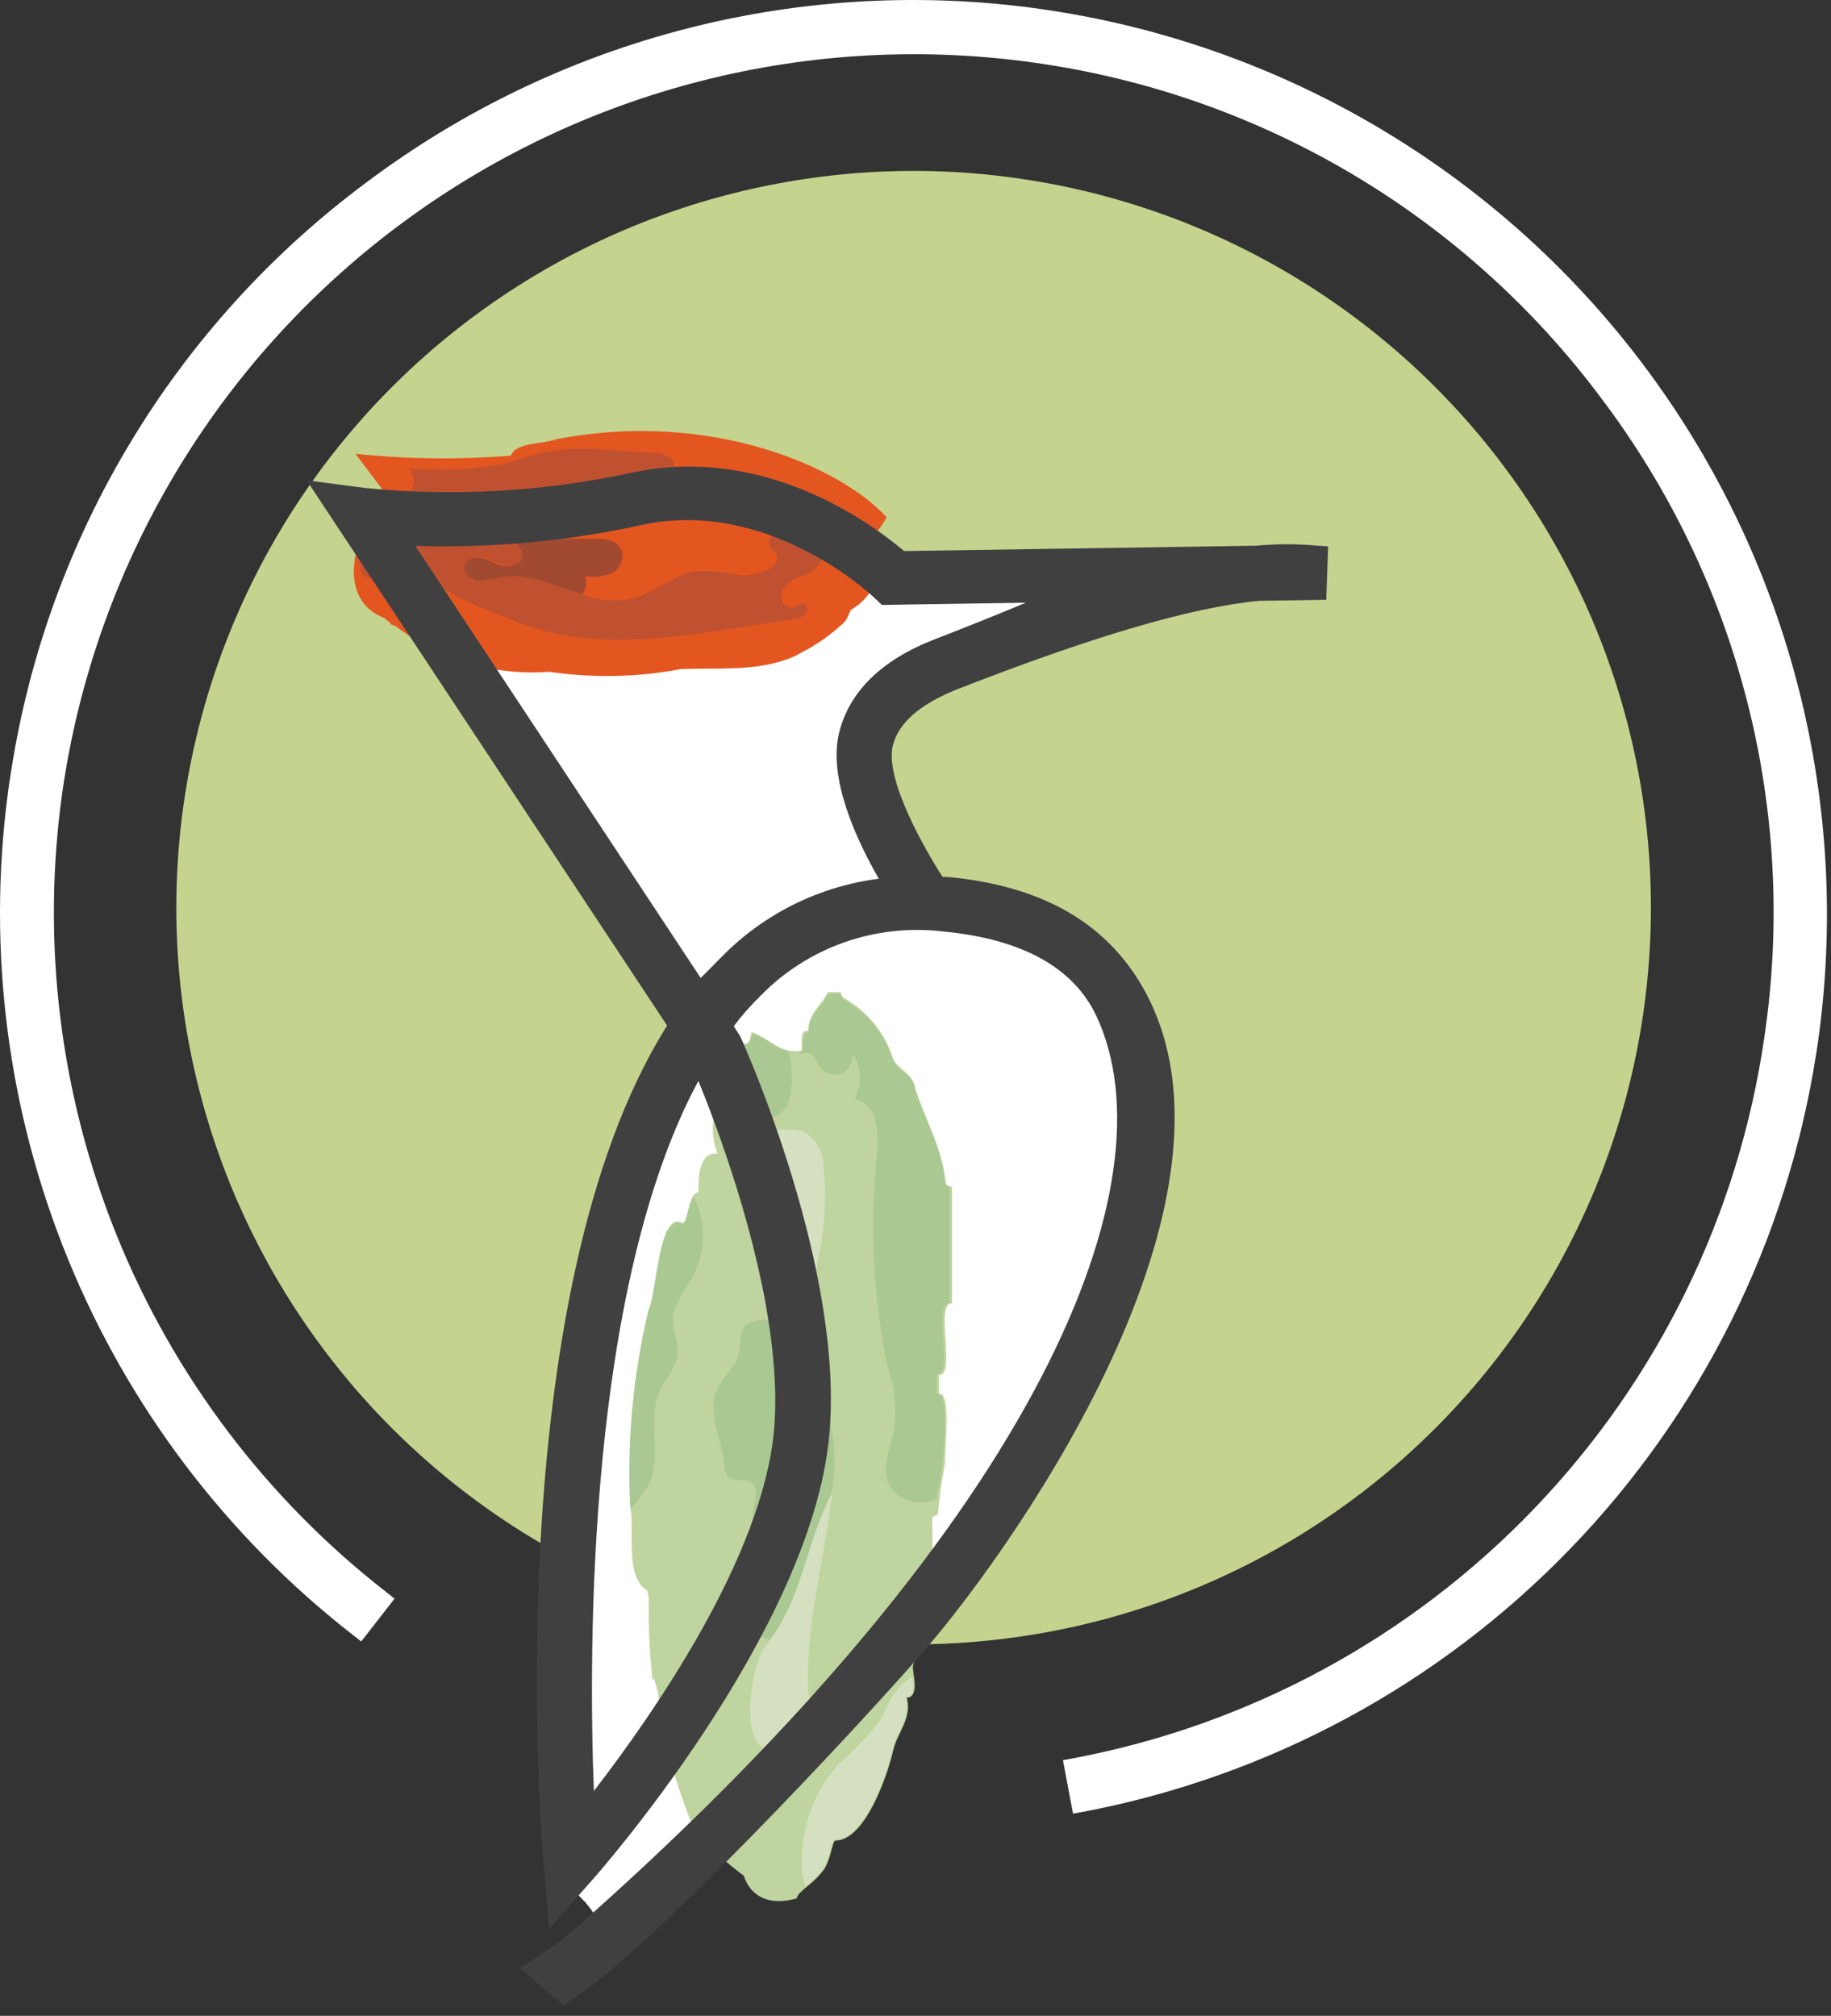
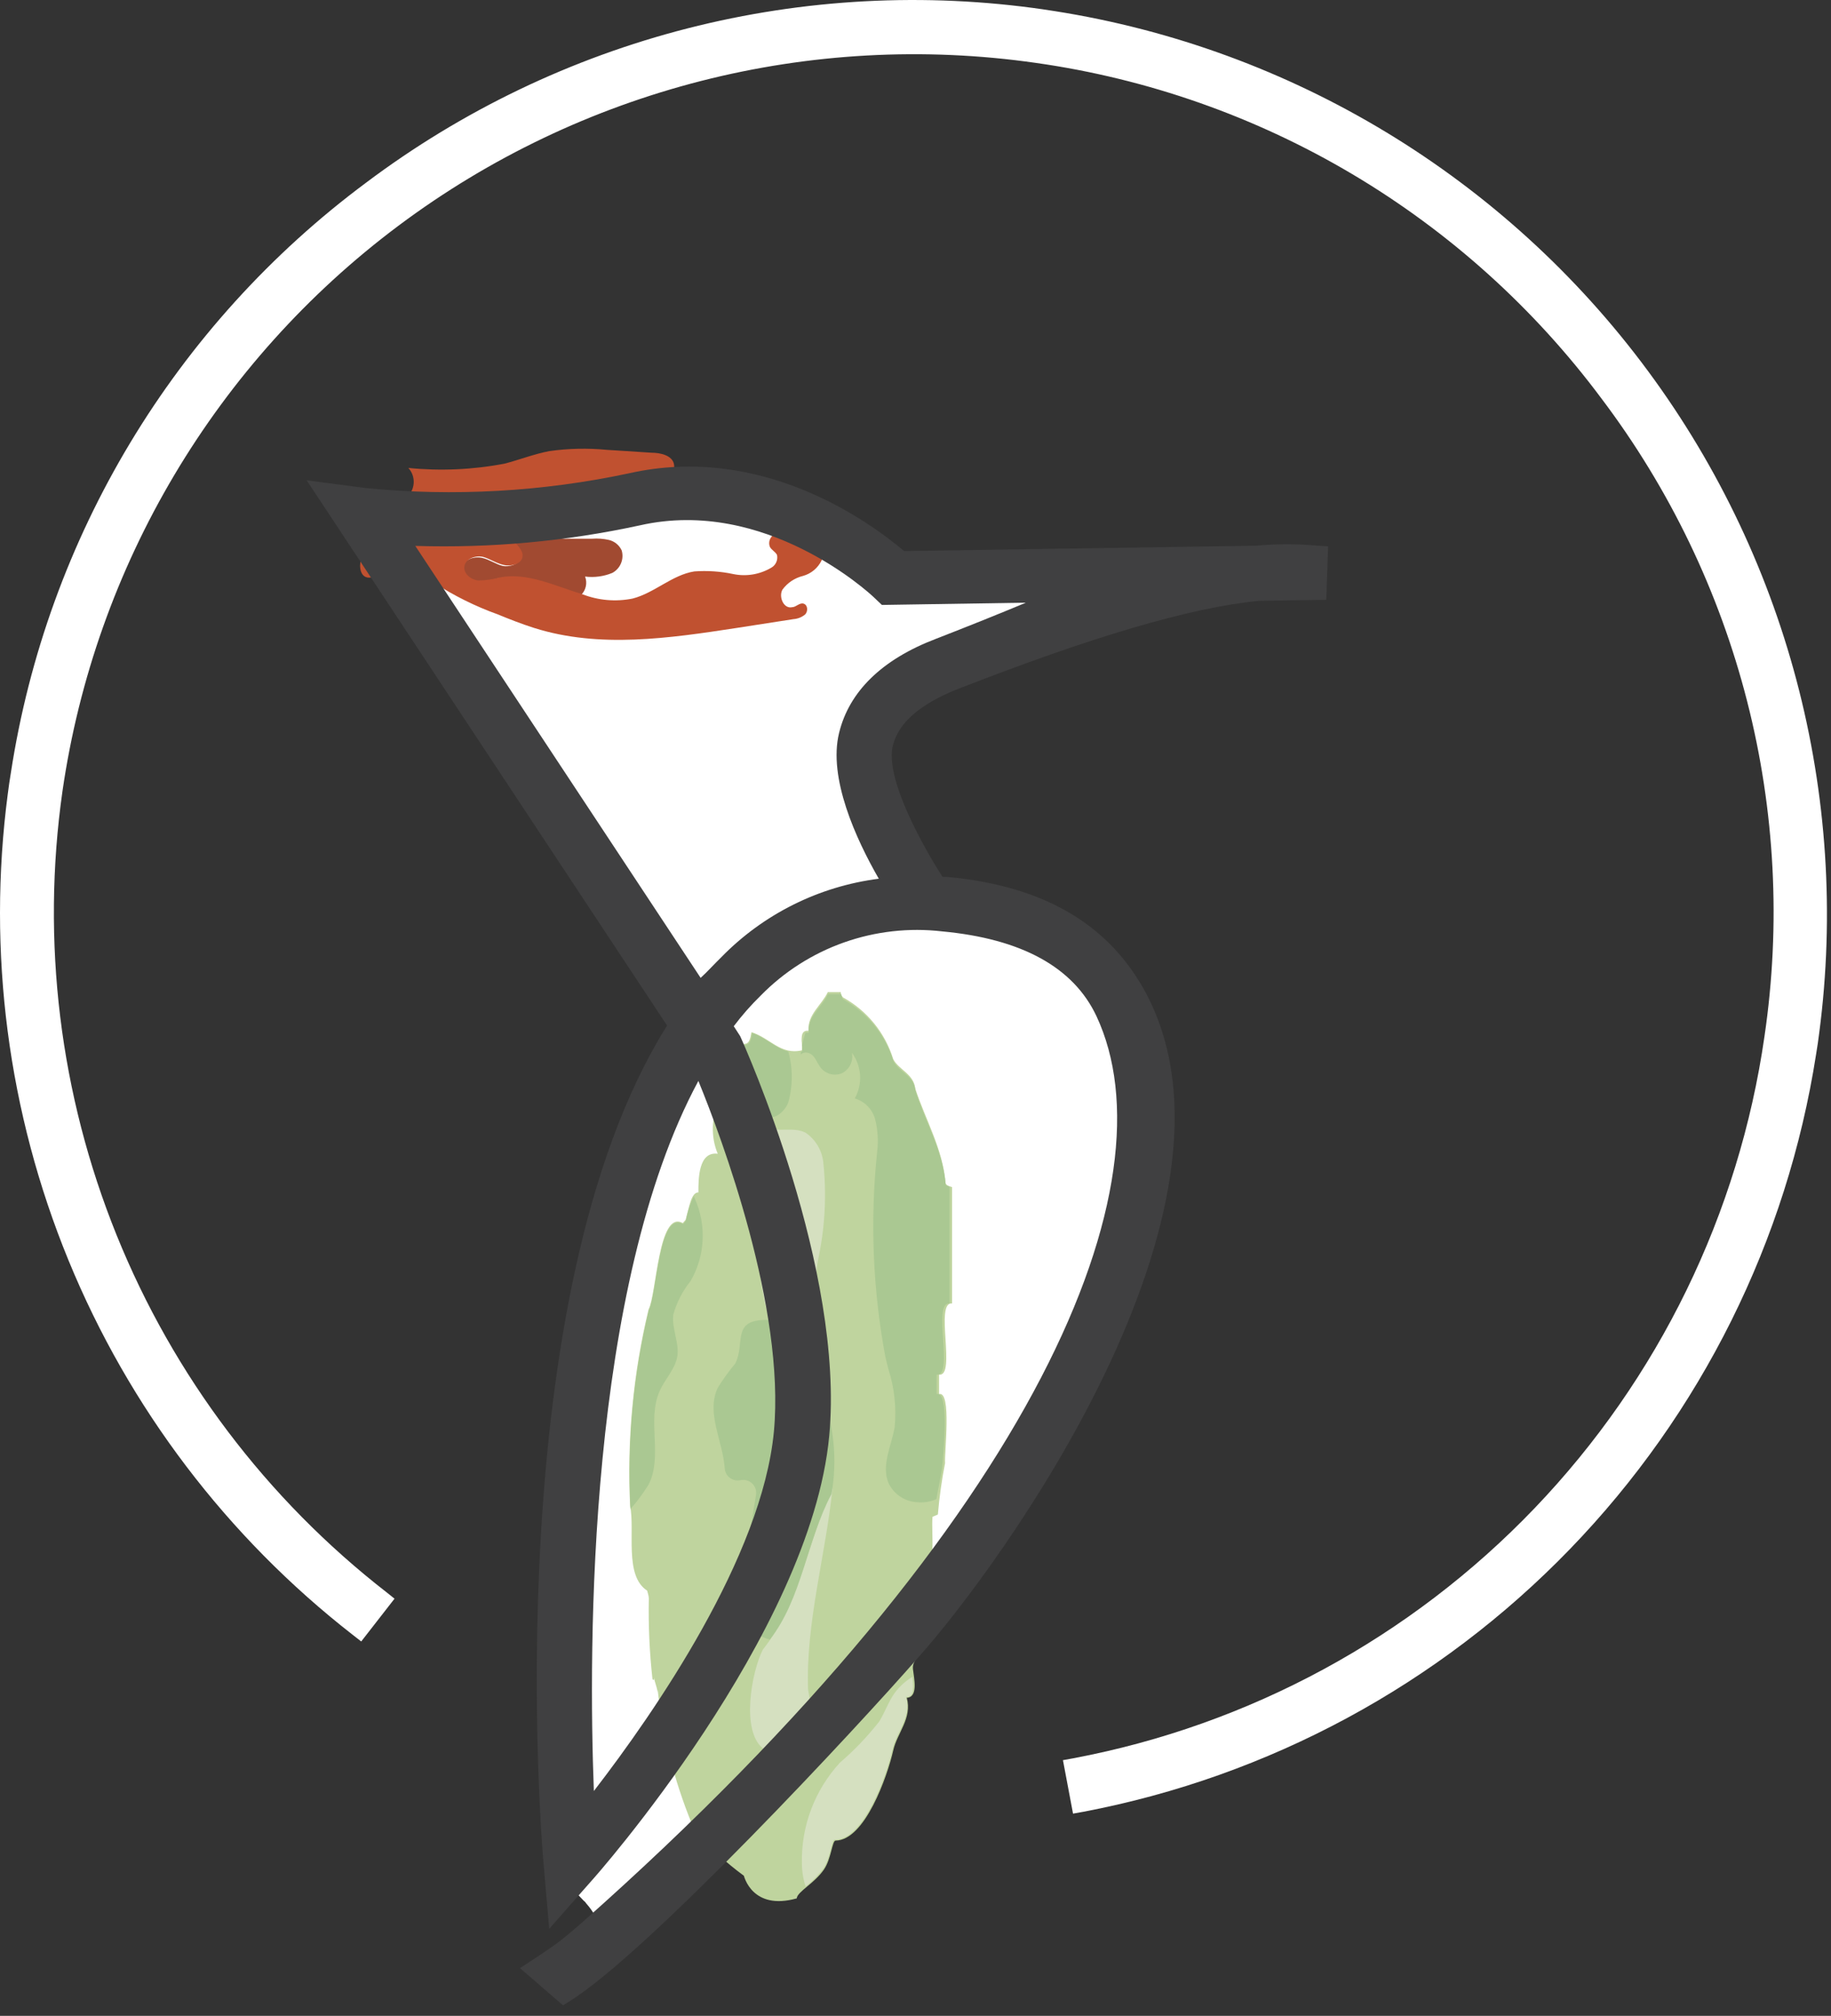
<svg xmlns="http://www.w3.org/2000/svg" width="89" height="98" viewBox="0 0 89 98" fill="none">
  <rect x="0" y="0" width="89" height="98" fill="#333333" stroke="none" />
-   <path d="M9.177 50.699C8.315 46.075 8.372 41.325 9.345 36.723C10.318 32.12 12.188 27.755 14.849 23.875C17.509 19.995 20.908 16.678 24.851 14.111C28.793 11.545 33.203 9.781 37.827 8.919C47.168 7.174 56.819 9.209 64.66 14.578C72.5 19.947 77.888 28.209 79.637 37.549C80.501 42.174 80.445 46.923 79.472 51.526C78.5 56.129 76.63 60.495 73.969 64.375C71.309 68.255 67.909 71.573 63.966 74.139C60.023 76.705 55.612 78.468 50.987 79.329C41.647 81.074 31.995 79.039 24.155 73.67C16.315 68.301 10.927 60.039 9.177 50.699" fill="#C4D48E" />
  <path d="M50.737 0.459C44.963 -0.379 39.08 -0.067 33.426 1.378C27.773 2.823 22.462 5.372 17.797 8.879C8.489 15.8 2.284 26.112 0.527 37.579V37.579L0.447 38.089L0.378 38.599C-0.63 46.283 0.387 54.098 3.329 61.268C6.27 68.438 11.034 74.716 17.148 79.479L17.558 79.799L19.177 77.719L18.777 77.399C12.955 72.871 8.433 66.885 5.669 60.046C2.905 53.208 1.997 45.761 3.037 38.459C4.626 27.493 10.502 17.607 19.374 10.969C28.246 4.332 39.39 1.487 50.358 3.059C55.791 3.829 61.017 5.667 65.735 8.468C70.454 11.27 74.57 14.978 77.847 19.379C81.157 23.763 83.561 28.762 84.921 34.083C86.281 39.405 86.568 44.945 85.767 50.379C84.527 59.003 80.621 67.023 74.596 73.317C68.571 79.611 60.729 83.863 52.167 85.479L51.667 85.569L52.157 88.169L52.657 88.079C61.671 86.365 69.933 81.904 76.311 75.308C82.688 68.713 86.868 60.305 88.278 51.239V51.239L88.358 50.729L88.427 50.219C89.944 38.635 86.838 26.919 79.783 17.607C72.728 8.294 62.29 2.134 50.727 0.459" fill="white" />
  <path d="M54.379 49.459C57.089 54.529 54.799 61.569 52.379 66.589C49.996 71.478 47.002 76.044 43.469 80.179C40.379 83.649 33.539 90.989 29.279 94.709V94.469C29.289 94.376 29.289 94.282 29.279 94.189V93.999L29.219 93.829C29.076 93.352 28.83 92.911 28.499 92.539L28.439 92.459L28.369 92.399L27.799 91.799L27.739 91.089C27.649 89.979 25.559 63.839 33.539 51.159L34.029 50.379L17.719 25.699C22.092 26.118 26.504 25.862 30.799 24.939C36.539 23.649 41.199 26.939 42.939 28.419L43.339 28.759L59.579 28.509C54.882 29.464 50.29 30.877 45.869 32.729C43.649 33.589 42.329 34.839 41.929 36.429C41.369 38.719 43.569 42.429 44.539 43.929L44.919 44.499L45.799 44.589C50.029 44.939 52.829 46.539 54.379 49.459Z" fill="white" />
  <path d="M39.147 50.189C39.082 50.386 39.028 50.586 38.987 50.789C38.967 50.539 38.957 50.269 39.147 50.189Z" fill="#B7D0B9" />
  <path d="M44.648 73.059C44.535 73.744 44.347 74.415 44.088 75.059C43.853 75.54 43.646 76.034 43.468 76.539C43.258 77.49 43.197 78.469 43.288 79.439C43.385 80.412 43.194 81.393 42.738 82.259C42.496 82.682 42.113 83.005 41.655 83.172C41.197 83.338 40.695 83.337 40.238 83.169C40.398 82.539 40.548 81.909 40.698 81.279C41.669 78.172 42.148 74.933 42.118 71.679C42.074 70.966 42.074 70.252 42.118 69.539C42.208 68.859 42.548 67.119 43.218 66.649C43.507 67.552 43.609 68.505 43.518 69.449C43.358 70.369 42.848 71.329 43.228 72.189C43.365 72.448 43.569 72.666 43.819 72.819C44.069 72.972 44.355 73.055 44.648 73.059V73.059Z" fill="#CBDBB0" />
  <path d="M46.277 57.709V63.369C45.417 63.269 46.497 66.929 45.647 66.829V67.769C46.267 67.619 45.897 70.639 45.937 71.129C45.775 71.955 45.658 72.79 45.587 73.629C45.587 73.629 45.417 73.699 45.327 73.739C45.247 74.589 45.587 76.479 44.697 76.879C44.427 77.439 45.237 77.879 44.887 78.399C44.537 78.919 44.717 79.499 44.727 80.029C44.737 80.559 44.327 80.709 44.377 81.149C44.427 81.589 44.647 82.499 44.077 82.539C44.347 83.539 43.607 84.239 43.417 85.099C43.127 86.369 42.037 89.469 40.617 89.479C40.447 89.479 40.407 90.369 40.047 90.889C39.567 91.579 38.757 91.959 38.727 92.289C36.557 92.899 36.167 91.199 36.157 91.189C35.283 90.544 34.479 89.811 33.757 88.999C33.757 88.899 33.687 88.619 33.607 88.609C32.766 86.538 32.214 84.361 31.967 82.139C31.963 82.212 31.963 82.286 31.967 82.359C31.967 82.079 31.827 81.819 31.787 81.539C31.792 81.599 31.792 81.659 31.787 81.719C31.787 81.669 31.787 81.639 31.717 81.649C31.571 80.341 31.511 79.025 31.537 77.709C31.537 77.579 31.487 77.459 31.457 77.329C30.327 76.599 30.877 74.409 30.627 73.199C30.472 69.989 30.775 66.773 31.527 63.649C31.917 62.919 31.997 58.789 33.187 59.459C33.187 59.459 33.187 59.459 33.327 59.299C33.497 58.689 33.597 57.959 33.947 57.969C33.947 57.309 33.947 55.969 34.887 56.089C34.147 54.299 35.347 52.819 35.587 50.739C36.277 50.739 36.407 50.909 36.527 50.179C37.417 50.449 37.947 51.309 38.977 51.059C39.027 50.739 38.797 50.059 39.297 50.109C39.247 49.309 39.937 48.869 40.237 48.229H40.867C40.867 48.319 40.917 48.439 40.977 48.489C42.149 49.135 43.023 50.211 43.417 51.489C43.687 52.009 44.417 52.209 44.487 52.919C44.987 54.439 45.827 55.859 45.957 57.499C45.987 57.639 46.157 57.669 46.277 57.709Z" fill="#BFD49E" />
  <path d="M39.277 84.119C39.647 83.549 39.377 82.799 39.277 82.119C39.167 78.849 40.137 75.589 40.467 72.339C39.257 74.929 38.867 77.949 37.077 80.199C36.527 81.289 36.017 84.139 37.077 84.989C37.787 85.319 38.827 84.699 39.277 84.119Z" fill="#D5E0C0" />
  <path d="M38.816 65.059C38.991 65.271 39.22 65.433 39.478 65.528C39.736 65.623 40.015 65.647 40.286 65.599C39.647 64.186 39.476 62.606 39.796 61.089C40.108 59.576 40.182 58.024 40.016 56.489C39.983 56.202 39.888 55.925 39.738 55.678C39.588 55.432 39.386 55.22 39.146 55.059C38.556 54.769 37.846 55.059 37.216 54.809C36.896 54.679 36.426 54.249 36.156 54.599C35.886 54.949 36.306 56.449 36.366 56.909C36.646 58.549 36.946 63.909 37.506 64.089C38.016 64.299 38.467 64.632 38.816 65.059V65.059Z" fill="#D5E0C0" />
  <path d="M44.348 81.519C44.004 81.727 43.704 82.002 43.468 82.329C43.178 82.749 43.008 83.249 42.738 83.689C42.168 84.416 41.529 85.086 40.828 85.689C39.603 87.019 38.94 88.771 38.978 90.579C38.978 90.963 39.038 91.344 39.158 91.709C39.478 91.461 39.764 91.171 40.008 90.849C40.378 90.329 40.408 89.419 40.578 89.439C41.998 89.439 43.088 86.329 43.378 85.059C43.568 84.199 44.318 83.479 44.038 82.499C44.468 82.509 44.388 81.959 44.348 81.519Z" fill="#D5E0C0" />
  <path d="M45.968 57.599C45.848 55.959 44.968 54.539 44.498 53.019C44.438 52.309 43.698 52.109 43.428 51.589C43.035 50.313 42.164 49.238 40.998 48.589C40.928 48.539 40.918 48.419 40.878 48.329H40.248C39.948 48.969 39.248 49.409 39.308 50.209C39.255 50.197 39.201 50.197 39.148 50.209C39.083 50.406 39.029 50.606 38.988 50.809C39.003 50.915 39.003 51.023 38.988 51.129H38.928V51.269C39.078 51.089 39.388 51.169 39.538 51.349C39.688 51.529 39.768 51.759 39.918 51.939C40.039 52.077 40.2 52.175 40.38 52.218C40.559 52.261 40.747 52.247 40.918 52.179C41.099 52.09 41.245 51.944 41.334 51.763C41.422 51.582 41.448 51.376 41.408 51.179C41.642 51.496 41.78 51.874 41.805 52.268C41.83 52.662 41.741 53.055 41.548 53.399C41.792 53.472 42.012 53.607 42.188 53.791C42.363 53.975 42.487 54.202 42.548 54.449C42.668 54.95 42.699 55.468 42.638 55.979C42.287 59.314 42.421 62.682 43.038 65.979L43.188 66.579C43.476 67.482 43.578 68.435 43.488 69.379C43.328 70.299 42.818 71.259 43.198 72.119C43.326 72.38 43.521 72.602 43.764 72.762C44.007 72.922 44.288 73.014 44.578 73.029C44.899 73.06 45.222 73.008 45.518 72.879V72.879C45.608 72.289 45.768 71.719 45.818 71.129C45.868 70.539 46.148 67.619 45.528 67.769V66.829C46.388 66.929 45.298 63.269 46.158 63.369V57.709C46.138 57.669 45.978 57.639 45.968 57.599Z" fill="#AAC892" />
  <path d="M38.778 66.359C38.708 65.359 38.378 64.099 37.128 64.169C35.568 64.219 36.228 65.329 35.738 66.289C35.426 66.661 35.142 67.055 34.888 67.469C34.308 68.679 35.138 70.059 35.228 71.389C35.234 71.479 35.26 71.566 35.303 71.645C35.346 71.724 35.406 71.793 35.478 71.847C35.55 71.901 35.633 71.939 35.721 71.958C35.809 71.977 35.9 71.978 35.988 71.959C36.088 71.936 36.192 71.939 36.291 71.966C36.389 71.993 36.48 72.043 36.555 72.113C36.63 72.183 36.687 72.27 36.72 72.367C36.754 72.464 36.763 72.567 36.748 72.669L36.008 77.219C35.934 77.475 35.911 77.743 35.942 78.008C35.973 78.273 36.057 78.529 36.188 78.761C36.32 78.993 36.496 79.196 36.708 79.359C36.919 79.522 37.16 79.641 37.418 79.709C38.988 77.709 39.208 74.899 40.418 72.629C40.708 70.976 40.542 69.275 39.938 67.709C39.568 67.229 38.968 66.919 38.778 66.359Z" fill="#AAC892" />
  <path d="M33.727 58.159C33.542 58.535 33.41 58.936 33.337 59.349C33.237 59.479 33.177 59.549 33.197 59.509C32.007 58.839 31.927 62.969 31.537 63.699C30.778 66.86 30.479 70.113 30.647 73.359V73.359C30.969 72.993 31.259 72.602 31.517 72.189C32.237 70.819 31.427 69.039 32.067 67.619C32.327 67.029 32.837 66.539 32.927 65.909C33.017 65.279 32.647 64.579 32.727 63.909C32.893 63.314 33.179 62.759 33.567 62.279C33.915 61.676 34.116 60.999 34.152 60.304C34.189 59.609 34.06 58.915 33.777 58.279L33.727 58.159Z" fill="#AAC892" />
-   <path d="M36.757 53.629C36.907 53.919 37.087 54.239 37.407 54.309C37.727 54.379 38.177 53.989 38.317 53.589C38.542 52.781 38.542 51.927 38.317 51.119C37.697 50.969 37.227 50.439 36.567 50.229C36.447 50.959 36.307 50.769 35.617 50.789C35.617 50.919 35.617 51.039 35.567 51.159C35.517 51.279 35.757 51.589 35.857 51.779C36.147 52.399 36.447 53.059 36.757 53.629Z" fill="#AAC892" />
-   <path d="M42.529 26.679C42.379 26.609 42.259 26.509 42.099 26.439C42.493 26.06 42.83 25.626 43.099 25.149C40.879 22.709 34.548 19.889 27.009 21.359C26.409 21.599 25.079 21.489 24.829 22.149C22.315 22.354 19.787 22.324 17.279 22.059L18.979 24.319C18.694 24.472 18.45 24.691 18.268 24.959V24.959C17.038 26.399 16.518 29.199 18.658 30.039C18.701 30.024 18.746 30.024 18.788 30.039H18.658C18.748 30.129 18.908 30.199 18.968 30.299C18.968 30.369 19.128 30.389 19.229 30.439C19.828 30.895 20.467 31.297 21.139 31.639C21.139 31.749 21.358 31.769 21.518 31.809C23.154 32.497 24.929 32.788 26.698 32.659C28.821 32.971 30.981 32.927 33.089 32.529V32.529C34.789 32.459 36.618 32.639 38.228 32.059C38.466 31.982 38.694 31.878 38.908 31.749V31.749C39.678 31.357 40.388 30.859 41.019 30.269C41.218 30.069 41.239 29.849 41.369 29.639C41.71 29.451 42.004 29.188 42.227 28.869C42.451 28.55 42.598 28.184 42.658 27.799C42.828 27.389 43.038 26.989 42.529 26.679Z" fill="#E45620" />
+   <path d="M36.757 53.629C36.907 53.919 37.087 54.239 37.407 54.309C37.727 54.379 38.177 53.989 38.317 53.589C38.542 52.781 38.542 51.927 38.317 51.119C37.697 50.969 37.227 50.439 36.567 50.229C36.447 50.959 36.307 50.769 35.617 50.789C35.617 50.919 35.617 51.039 35.567 51.159C36.147 52.399 36.447 53.059 36.757 53.629Z" fill="#AAC892" />
  <path d="M29.769 27.849C29.349 28.024 28.89 28.086 28.439 28.029C28.498 28.182 28.511 28.349 28.475 28.509C28.44 28.669 28.357 28.816 28.239 28.929C26.929 28.519 25.609 27.859 24.239 28.109C23.887 28.208 23.524 28.259 23.159 28.259C22.799 28.209 22.439 27.899 22.509 27.539C22.579 27.179 23.069 27.039 23.429 27.119C23.789 27.199 24.119 27.439 24.429 27.509C24.739 27.579 25.279 27.439 25.329 27.069C25.429 26.439 23.169 25.229 24.949 25.179C25.618 25.266 26.264 25.483 26.849 25.819C26.896 25.925 26.968 26.017 27.059 26.089C27.229 26.174 27.42 26.209 27.609 26.189H28.779C29.054 26.168 29.33 26.189 29.599 26.249C29.734 26.282 29.86 26.344 29.967 26.433C30.075 26.521 30.161 26.633 30.219 26.759C30.279 26.965 30.268 27.185 30.186 27.383C30.104 27.582 29.957 27.746 29.769 27.849V27.849Z" fill="#A14A31" />
  <path d="M39.938 27.239C39.85 27.423 39.723 27.587 39.566 27.718C39.409 27.849 39.226 27.945 39.029 27.999C38.627 28.098 38.273 28.335 38.029 28.669C37.839 29.029 38.099 29.609 38.499 29.519C38.699 29.519 38.869 29.279 39.069 29.349C39.269 29.419 39.279 29.719 39.139 29.869C38.978 30.004 38.778 30.084 38.569 30.099L35.799 30.529C32.539 31.029 29.128 31.529 25.968 30.529C25.369 30.339 24.779 30.109 24.198 29.869C23.113 29.479 22.077 28.966 21.109 28.339C20.765 28.069 20.396 27.831 20.009 27.629C19.812 27.533 19.597 27.483 19.379 27.483C19.16 27.483 18.945 27.533 18.749 27.629C18.429 27.809 18.139 28.179 17.799 28.059C17.459 27.939 17.449 27.399 17.589 27.059C17.898 26.275 18.38 25.571 18.999 24.999C19.355 24.712 19.668 24.375 19.928 23.999C20.059 23.813 20.123 23.587 20.108 23.36C20.094 23.133 20.002 22.917 19.849 22.749C21.411 22.905 22.987 22.834 24.529 22.539C25.259 22.349 25.968 22.069 26.709 21.929C27.633 21.799 28.57 21.779 29.499 21.869L31.669 22.009C32.108 22.009 32.669 22.139 32.759 22.559C32.785 22.691 32.774 22.828 32.727 22.953C32.679 23.079 32.596 23.188 32.489 23.269C32.266 23.428 32.009 23.535 31.739 23.579C30.842 23.796 29.918 23.873 28.999 23.809C28.613 23.746 28.218 23.78 27.849 23.909C27.489 24.069 27.249 24.549 27.489 24.859C27.729 25.169 27.829 25.099 28.019 25.209C28.209 25.319 28.399 25.499 28.349 25.709C28.299 25.919 27.948 26.019 27.698 25.989C27.429 25.959 27.166 25.889 26.919 25.779C26.333 25.444 25.688 25.226 25.019 25.139C23.239 25.189 25.499 26.399 25.399 27.029C25.399 27.399 24.869 27.549 24.499 27.469C24.129 27.389 23.819 27.169 23.499 27.079C23.179 26.989 22.659 27.129 22.579 27.499C22.499 27.869 22.869 28.169 23.229 28.219C23.594 28.218 23.957 28.168 24.309 28.069C25.639 27.819 26.959 28.479 28.309 28.889C29.085 29.191 29.932 29.264 30.749 29.099C31.809 28.829 32.669 27.949 33.749 27.779C34.385 27.733 35.025 27.776 35.649 27.909C36.279 28.038 36.935 27.927 37.489 27.599C37.596 27.54 37.681 27.447 37.731 27.335C37.782 27.224 37.795 27.099 37.769 26.979C37.689 26.819 37.498 26.739 37.419 26.579C37.376 26.466 37.377 26.341 37.422 26.228C37.466 26.115 37.55 26.023 37.658 25.969C37.877 25.867 38.12 25.829 38.359 25.859C38.771 25.856 39.177 25.96 39.539 26.159C39.709 26.276 39.838 26.442 39.91 26.636C39.981 26.829 39.991 27.04 39.938 27.239Z" fill="#C05130" />
  <path d="M64.056 26.529C63.059 26.436 62.054 26.436 61.056 26.529L43.946 26.789C42.276 25.379 37.046 21.549 30.576 23.009C26.379 23.904 22.068 24.147 17.796 23.729L14.906 23.349L32.426 49.859C24.156 62.999 26.316 89.529 26.426 90.659L26.696 93.769L28.756 91.429C28.866 91.319 39.406 79.429 40.306 69.809C41.066 61.739 36.216 50.889 35.976 50.369L35.666 49.889C36.065 49.36 36.503 48.862 36.976 48.399C38.111 47.241 39.496 46.357 41.025 45.816C42.553 45.276 44.186 45.092 45.796 45.279C49.656 45.639 52.176 47.019 53.296 49.399C57.036 57.399 50.696 73.599 28.296 93.459C28.196 93.549 27.656 94.019 27.196 94.379C26.736 94.739 25.276 95.679 25.276 95.679L27.366 97.489L27.686 97.289C31.506 94.919 41.686 83.949 44.606 80.609C48.606 76.139 61.286 58.739 55.696 48.269C53.976 45.059 50.896 43.069 46.016 42.629H45.816C44.966 41.319 42.996 37.879 43.397 36.249C43.676 35.139 44.706 34.249 46.476 33.529C53.026 30.969 57.856 29.529 61.206 29.209L64.466 29.159L64.556 26.559L64.056 26.529ZM37.617 69.599C37.036 75.689 31.837 83.219 28.866 87.069C28.596 80.019 28.566 62.539 33.946 52.549C35.076 55.309 38.176 63.579 37.617 69.599ZM45.486 31.059C42.866 32.059 41.276 33.619 40.786 35.629C40.246 37.819 41.606 40.789 42.716 42.719C39.805 43.091 37.105 44.437 35.056 46.539C34.716 46.869 34.396 47.229 34.056 47.539L20.186 26.539C23.854 26.653 27.521 26.317 31.106 25.539C37.206 24.159 42.256 28.829 42.466 29.029L42.867 29.409L49.867 29.299C48.54 29.852 47.08 30.439 45.486 31.059Z" fill="#404041" />
</svg>